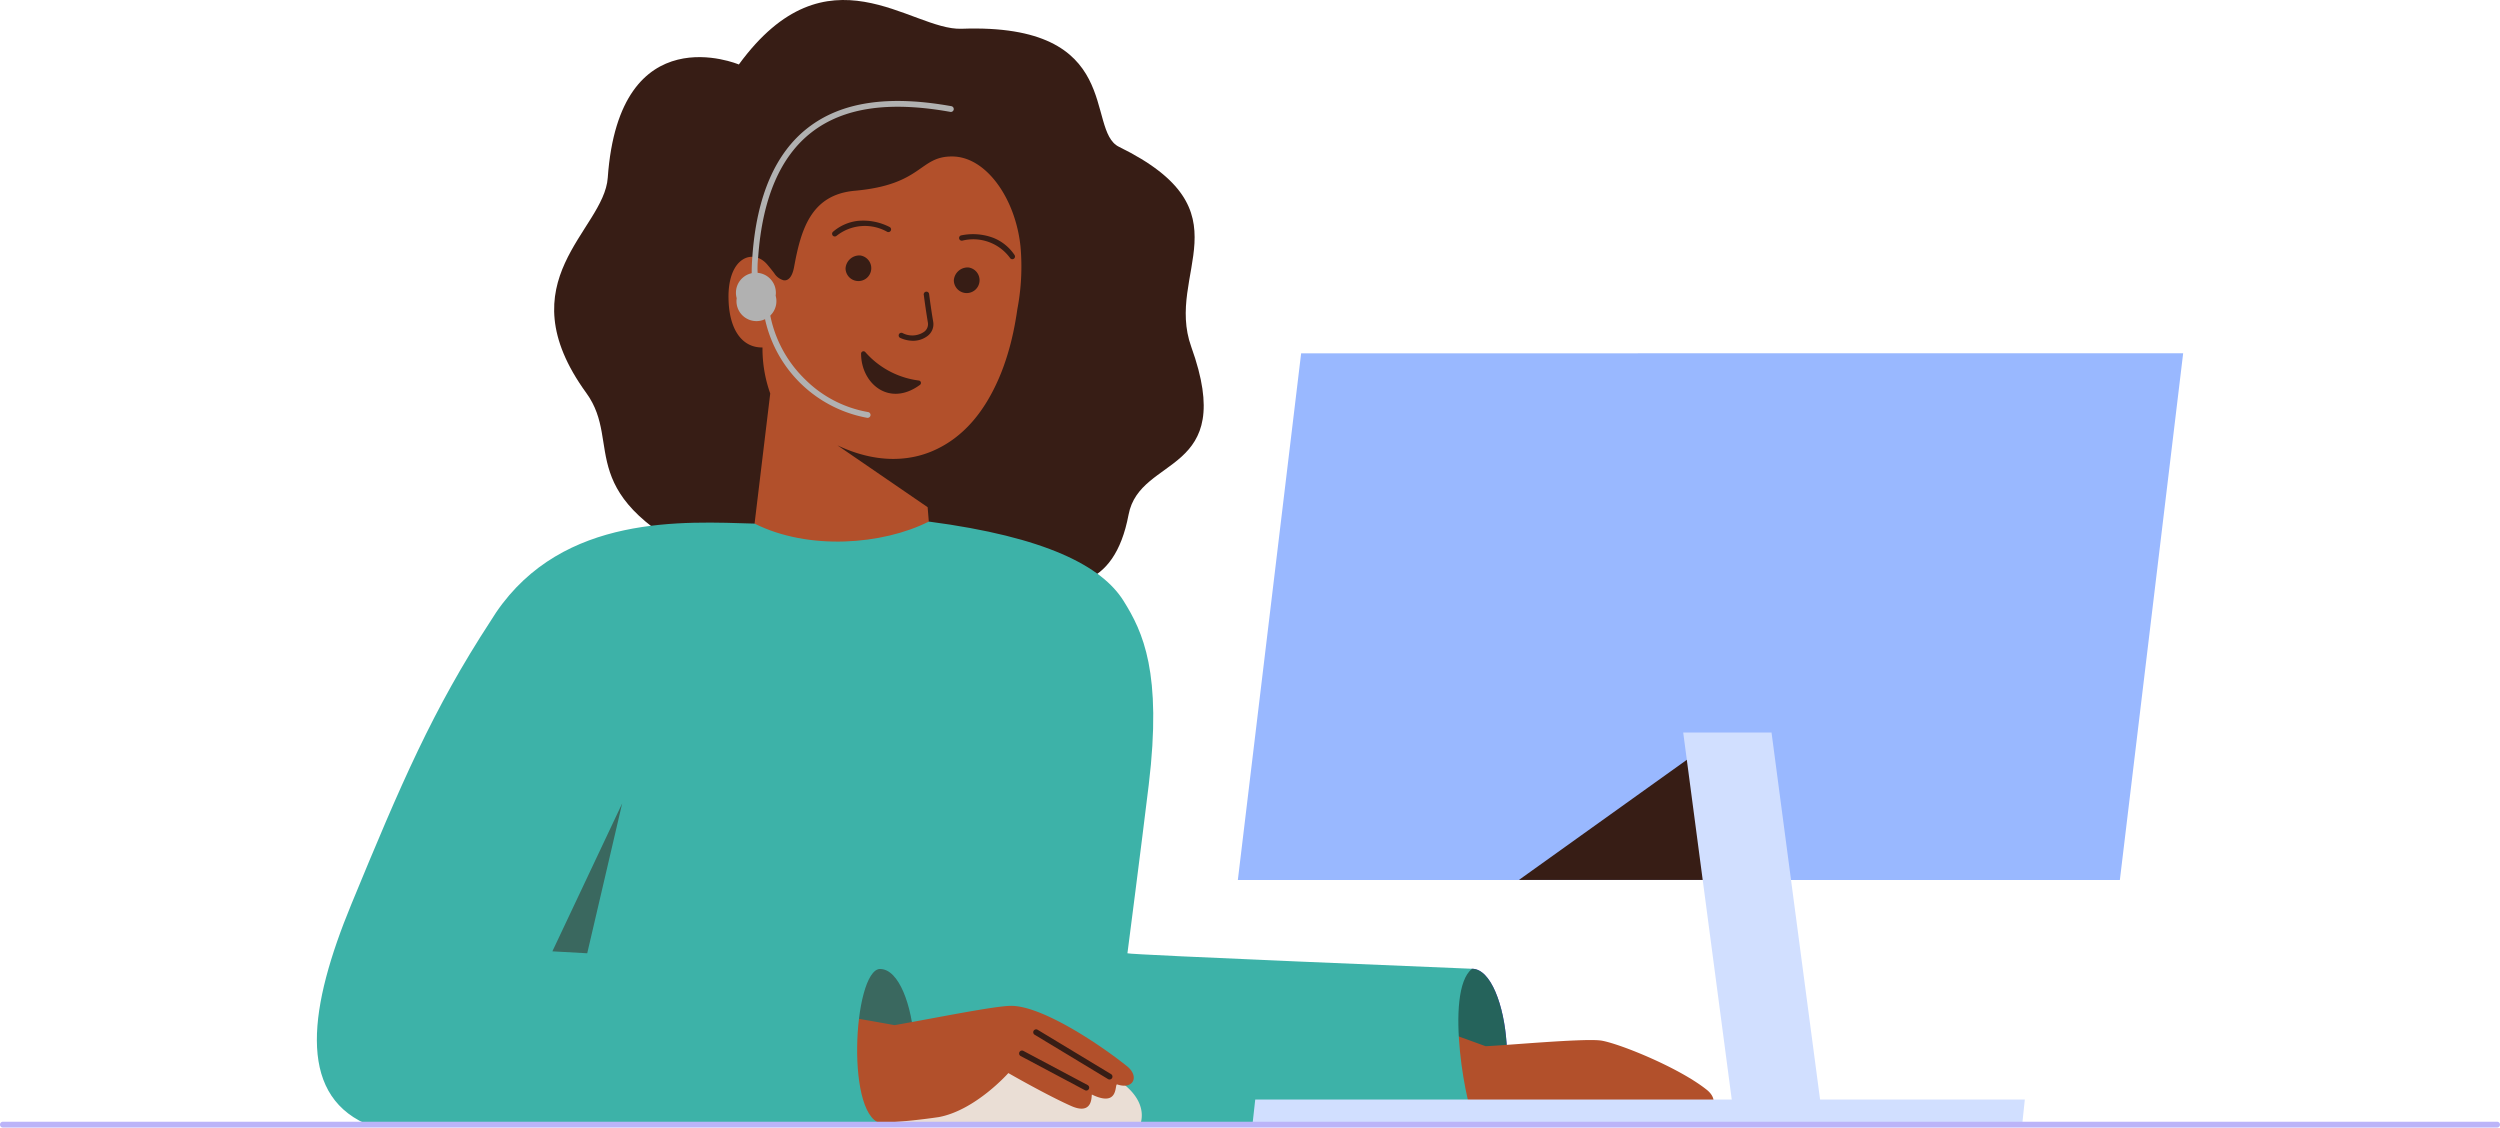
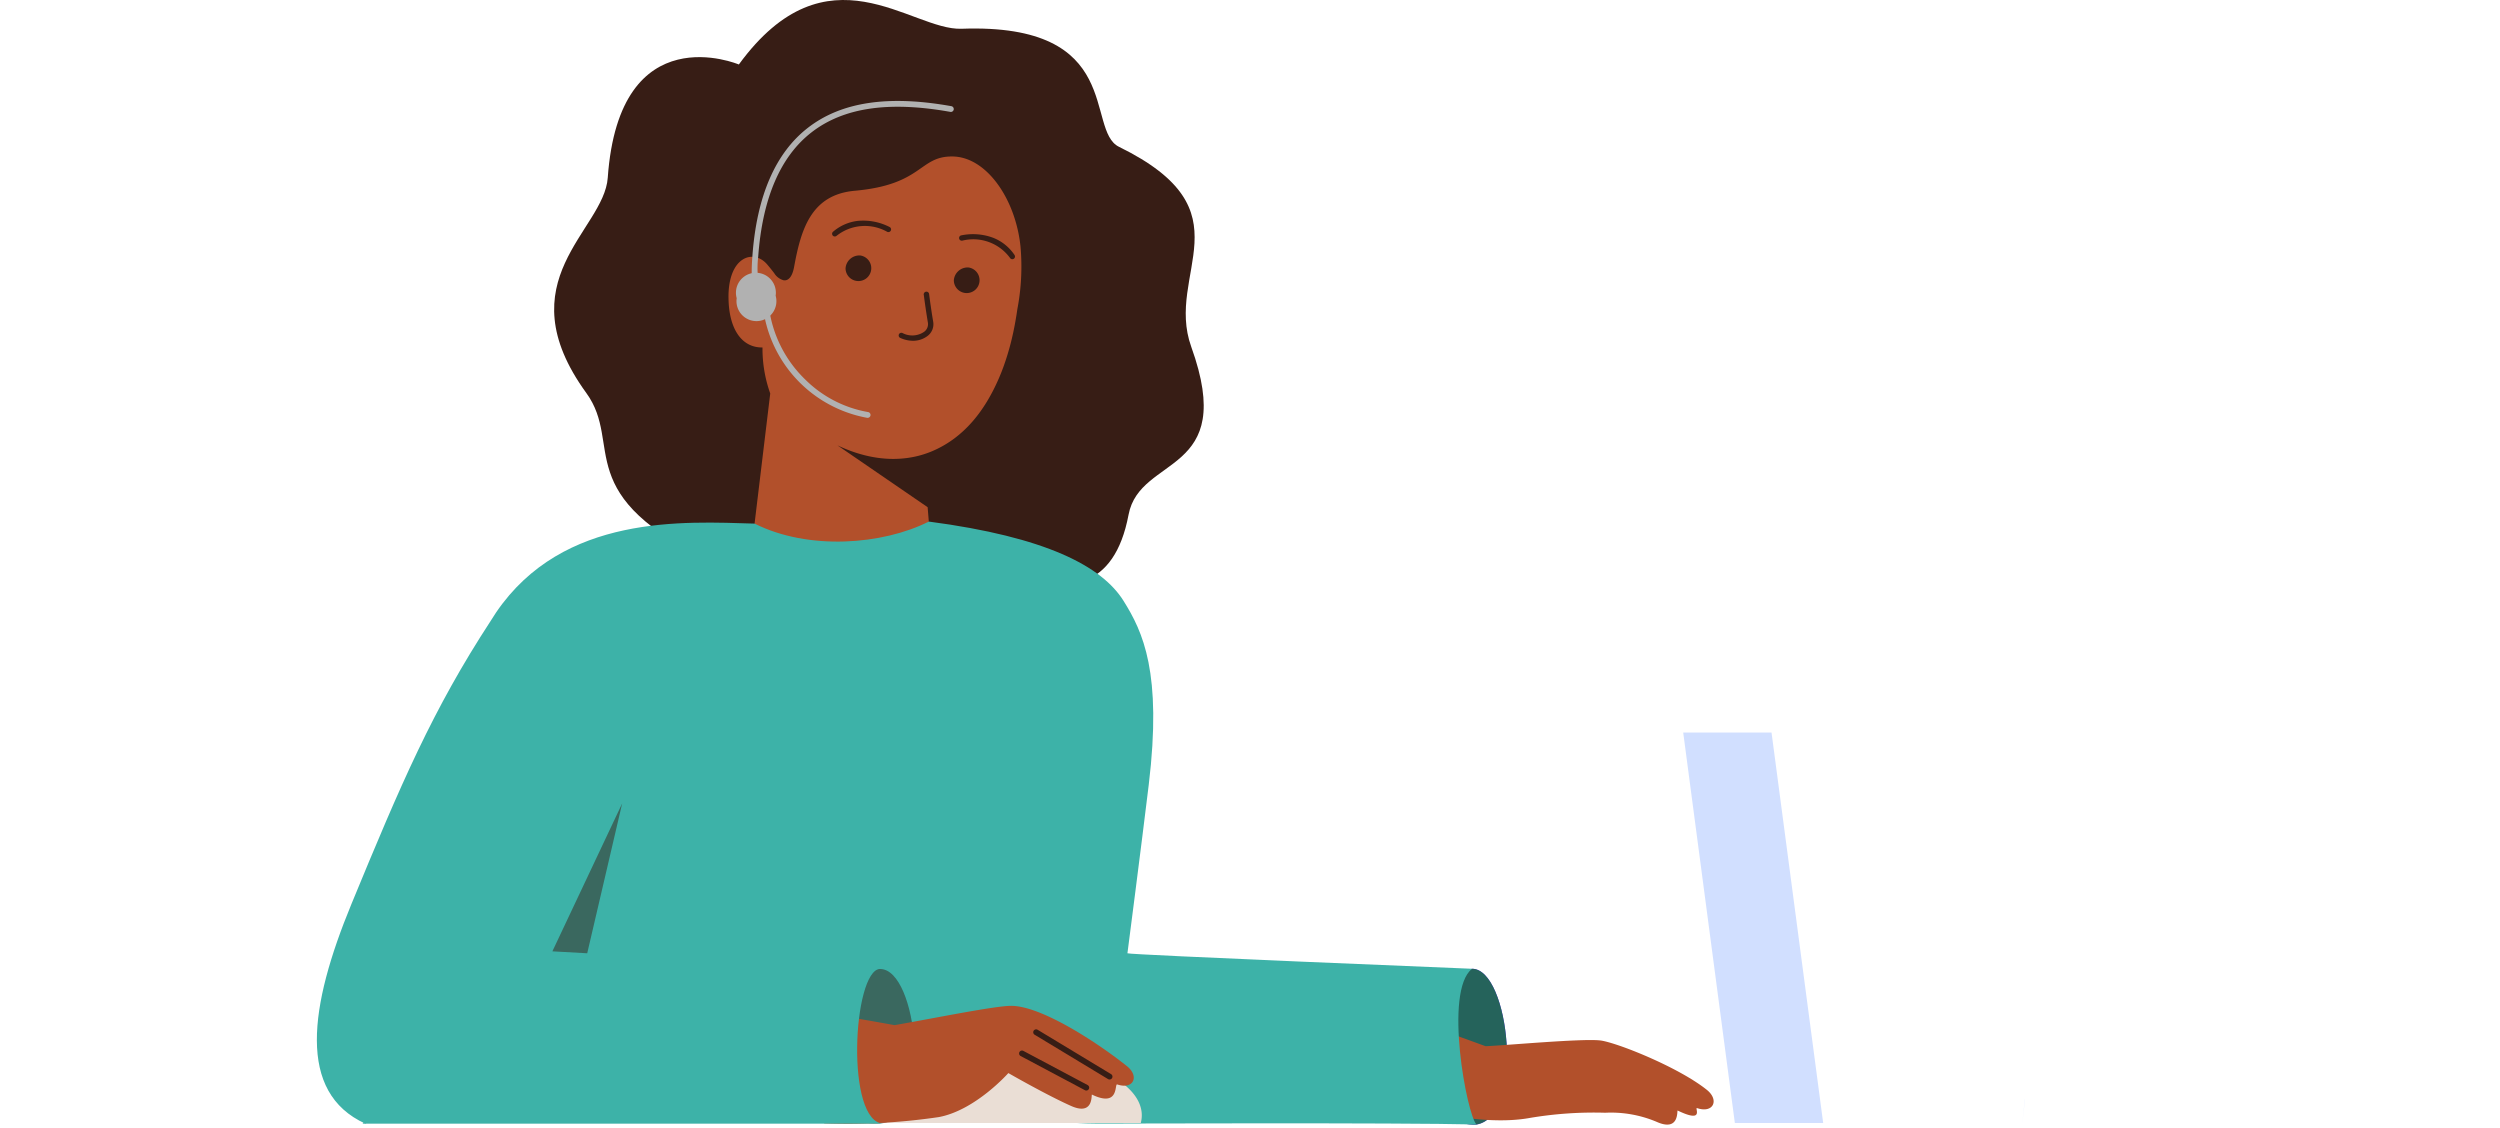
<svg xmlns="http://www.w3.org/2000/svg" id="agent_image" data-name="agent image" width="288" height="129.892" viewBox="0 0 288 129.892">
  <defs>
    <clipPath id="clip-path">
      <rect id="Rectangle_335" data-name="Rectangle 335" width="288" height="129.892" fill="none" />
    </clipPath>
    <clipPath id="clip-path-3">
      <rect id="Rectangle_330" data-name="Rectangle 330" width="9.966" height="17.946" fill="#25635b" />
    </clipPath>
    <clipPath id="clip-path-4">
      <rect id="Rectangle_331" data-name="Rectangle 331" width="9.889" height="17.825" fill="none" />
    </clipPath>
    <clipPath id="clip-path-5">
      <rect id="Rectangle_332" data-name="Rectangle 332" width="8.041" height="17.263" fill="none" />
    </clipPath>
    <clipPath id="clip-path-6">
-       <rect id="Rectangle_333" data-name="Rectangle 333" width="23.953" height="14.971" fill="none" />
-     </clipPath>
+       </clipPath>
  </defs>
  <g id="Group_1154" data-name="Group 1154" clip-path="url(#clip-path)">
    <g id="Group_1153" data-name="Group 1153">
      <g id="Group_1152" data-name="Group 1152" clip-path="url(#clip-path)">
        <path id="Path_1829" data-name="Path 1829" d="M109.947,7.431S96.174,1.6,94.839,20.479c-.431,6.1-11.889,11.819-2.47,24.793,4.347,5.988-2.107,11.786,15.062,19.76,6.654,3.091,17.688-1.184,19.3-2,5.921-3,24.787,13.805,28.106-3.741,1.31-6.929,12.578-4.46,7.224-19.331-3.082-8.562,6.84-15.613-8.328-23.048-3.922-1.922.746-14.288-18.14-13.6-5.841.214-15.446-9.86-25.651,4.117" transform="translate(-24.826 0)" fill="#371d15" />
        <path id="Path_1830" data-name="Path 1830" d="M116.562,41.331c.042,3.6,1.534,5.744,3.915,5.707a15.382,15.382,0,0,0,.891,5.3l-1.806,15c9.453,11.179,20.074-.245,20.074-.245L139.5,65.44l-10.386-7.124c4.542,2.151,8.236,1.758,10.747.737,3.913-1.59,6.3-4.9,7.831-8.427q.32-.737.588-1.487.229-.645.426-1.293c.254-.823.463-1.65.639-2.459q.18-.834.314-1.639.1-.57.175-1.12a25.928,25.928,0,0,0,.359-7.268c-.581-5.467-3.915-10.25-7.787-10.323-3.92-.072-3.392,3.242-11.306,3.949-5.016.45-6.188,4.417-6.985,8.782-.209,1.145-.666,1.6-1.191,1.534a1.846,1.846,0,0,1-1.1-.826c-.231-.3-.49-.629-.806-1-1.578-1.848-4.512-.906-4.458,3.854" transform="translate(-32.637 -7.01)" fill="#b2502b" />
        <path id="Path_1831" data-name="Path 1831" d="M157.368,37.878a6.67,6.67,0,0,0-3.687-.269.31.31,0,0,0,.156.6,5.24,5.24,0,0,1,5.494,2.011.31.31,0,0,0,.513-.348,5.29,5.29,0,0,0-2.475-1.994" transform="translate(-42.966 -10.49)" fill="#371d15" />
        <path id="Path_1832" data-name="Path 1832" d="M136.146,35.322a6.668,6.668,0,0,1,3.626.719.31.31,0,0,1-.31.537,5.24,5.24,0,0,0-5.83.482.31.31,0,0,1-.4-.473,5.29,5.29,0,0,1,2.915-1.266" transform="translate(-37.274 -9.882)" fill="#371d15" />
        <path id="Path_1833" data-name="Path 1833" d="M152.606,44.278a1.482,1.482,0,1,0,1.683-1.488,1.6,1.6,0,0,0-1.683,1.488" transform="translate(-42.724 -11.978)" fill="#371d15" />
        <path id="Path_1834" data-name="Path 1834" d="M135.28,42.357a1.482,1.482,0,1,0,1.683-1.488,1.6,1.6,0,0,0-1.683,1.488" transform="translate(-37.873 -11.44)" fill="#371d15" />
        <path id="Path_1835" data-name="Path 1835" d="M145.225,52.318a2.741,2.741,0,0,0,1.833-.508,1.692,1.692,0,0,0,.708-1.65c-.2-1.171-.353-2.266-.472-3.19a.313.313,0,1,0-.611.107c.12.926.276,2.018.472,3.186a1.092,1.092,0,0,1-.473,1.053,2.419,2.419,0,0,1-2.467.113.31.31,0,0,0-.261.562,3.555,3.555,0,0,0,1.271.326" transform="translate(-40.257 -13.069)" fill="#371d15" />
        <path id="Path_1836" data-name="Path 1836" d="M233.732,172.947c5.576-.956,3.835-17.944-.515-17.944-7.143,3.563-8.843,18.121.515,17.944" transform="translate(-63.638 -43.401)" fill="#6236ff" />
        <g id="Group_1142" data-name="Group 1142" transform="translate(163.641 111.602)" style="mix-blend-mode: normal;isolation: isolate">
          <g id="Group_1141" data-name="Group 1141" style="mix-blend-mode: normal;isolation: isolate">
            <g id="Group_1140" data-name="Group 1140" clip-path="url(#clip-path-3)" style="mix-blend-mode: normal;isolation: isolate">
              <path id="Path_1837" data-name="Path 1837" d="M233.732,172.947c5.576-.956,3.835-17.944-.515-17.944-7.143,3.563-8.843,18.121.515,17.944" transform="translate(-227.279 -155.003)" fill="#25635b" />
            </g>
          </g>
        </g>
        <path id="Path_1838" data-name="Path 1838" d="M225.773,163.247c.14-.107,8.585,2.985,8.585,2.985,2.565-.112,10.93-.892,13.16-.67,1.776.178,9.012,3.042,12.329,5.7,1.457,1.166.753,2.736-1.126,2.1-.337-.114.948,1.817-2.24.279-.1-.049.251,2.5-2.426,1.3a13.54,13.54,0,0,0-5.918-1.045,44.3,44.3,0,0,0-8.649.592c-5.609,1.033-12.936-1.115-12.936-1.115Z" transform="translate(-63.216 -45.708)" fill="#b2502b" />
        <path id="Path_1839" data-name="Path 1839" d="M184.289,152.913c-1.115-1.115-3.8-15.379-.515-17.944,0,0-39.644-1.613-39.7-1.784,0,0,1.621-12.509,2.454-19.405,1.561-12.936-.669-17.621-2.9-21.19-2.494-3.99-8.922-7.36-22.432-9.138-5.316,2.677-13.849,3.361-20.074.235-8.094-.235-22.041-1.134-29.782,10.241,0,0-.415.64-.615.958-6.7,10.273-10.293,18.67-16.057,32.652-4.849,11.763-6.278,21.675,1.612,25.272l28.207-18.785-.9,15.256c23.275,3.382,54.747,3.351,59.822,2.416.434,1.022-4.015-24.981-4.015-24.981s-11.961,18.273-11.375,19.4c3.345,6.468,7.671,6.692,13.483,6.692,0,0,33.871-.123,42.792.1" transform="translate(-14.194 -23.367)" fill="#3db2a8" />
        <path id="Path_1840" data-name="Path 1840" d="M170.272,175.627a3.38,3.38,0,0,1-.117.882l-31.687.005a3.423,3.423,0,0,1-.118-.887c0-4.014,7.146-7.268,15.961-7.268s15.961,3.254,15.961,7.268" transform="translate(-38.738 -47.141)" fill="#eaded5" />
        <g id="Group_1145" data-name="Group 1145" transform="translate(95.484 111.628)" opacity="0.5" style="mix-blend-mode: multiply;isolation: isolate">
          <g id="Group_1144" data-name="Group 1144">
            <g id="Group_1143" data-name="Group 1143" clip-path="url(#clip-path-4)">
              <path id="Path_1841" data-name="Path 1841" d="M138.964,172.779c5.576-.956,3.9-17.741-.446-17.741-7.416,0-8.465,19.256.446,17.741" transform="translate(-132.616 -155.039)" fill="#371d15" />
            </g>
          </g>
        </g>
        <path id="Path_1842" data-name="Path 1842" d="M130.978,161.708c.14-.107,8.754,1.45,8.754,1.45,4.275-.742,11.529-2.223,13.415-2.225,3.513-.005,10.04,4.3,13.357,6.953,1.457,1.166.753,2.735-1.127,2.1-.337-.114.279,2.709-2.909,1.171-.1-.049.251,2.5-2.426,1.3-2.89-1.292-7.206-3.779-7.206-3.779s-3.792,4.293-8.029,5.074a71.853,71.853,0,0,1-13.186.719Z" transform="translate(-36.674 -45.061)" fill="#b2502b" />
        <path id="Path_1843" data-name="Path 1843" d="M174.1,170.47a.329.329,0,0,1-.173-.048l-8.476-5.121a.335.335,0,0,1,.346-.572l8.476,5.121a.334.334,0,0,1-.174.621" transform="translate(-46.28 -46.111)" fill="#371d15" />
        <path id="Path_1844" data-name="Path 1844" d="M170.79,172.693a.336.336,0,0,1-.157-.04l-7.419-3.945a.335.335,0,0,1,.314-.591l7.42,3.946a.335.335,0,0,1-.158.63" transform="translate(-45.65 -47.062)" fill="#371d15" />
        <path id="Path_1845" data-name="Path 1845" d="M71.751,151.6l45.881,2.457c-3.151.167-4.04,17.837.446,17.837H58.02Z" transform="translate(-16.246 -42.448)" fill="#3db2a8" />
        <g id="Group_1148" data-name="Group 1148" transform="translate(63.633 92.554)" opacity="0.5" style="mix-blend-mode: multiply;isolation: isolate">
          <g id="Group_1147" data-name="Group 1147">
            <g id="Group_1146" data-name="Group 1146" clip-path="url(#clip-path-5)">
              <path id="Path_1846" data-name="Path 1846" d="M96.42,128.548l-8.041,17.04,4.015.223Z" transform="translate(-88.379 -128.548)" fill="#371d15" />
            </g>
          </g>
        </g>
        <path id="Path_1847" data-name="Path 1847" d="M122.356,46.279a2.3,2.3,0,1,1-4.487.286,2.3,2.3,0,1,1,4.487-.286" transform="translate(-33.001 -12.214)" fill="#b1b1b1" />
        <path id="Path_1848" data-name="Path 1848" d="M133.623,52.656a.291.291,0,0,1-.043,0,14.76,14.76,0,0,1-12.113-14.376,4.29,4.29,0,0,0-.138-1.218l-.042.023a.628.628,0,0,1-.66.056c-.325-.21-.45-.731-.274-3.131.5-6.9,2.654-11.865,6.389-14.763,3.845-2.984,9.253-3.8,16.532-2.494a.334.334,0,1,1-.118.658c-7.082-1.271-12.317-.5-16,2.364-3.578,2.778-5.641,7.583-6.132,14.283a11.332,11.332,0,0,0-.032,2.427.663.663,0,0,1,.665-.058c.323.186.454.683.483,1.835a14.07,14.07,0,0,0,4.247,9.927,13.576,13.576,0,0,0,7.284,3.8.335.335,0,0,1-.042.667" transform="translate(-33.676 -4.521)" fill="#b1b1b1" />
-         <path id="Path_1849" data-name="Path 1849" d="M137.774,56.48c0,3.427,3.226,6.2,6.782,3.595a.278.278,0,0,0-.125-.5,9.855,9.855,0,0,1-6.162-3.265.277.277,0,0,0-.495.169" transform="translate(-38.577 -15.738)" fill="#371d15" />
-         <path id="Path_1850" data-name="Path 1850" d="M306.956,56.524,299.664,117.2H198.056l7.291-60.671Z" transform="translate(-55.456 -15.827)" fill="#99b8ff" />
        <g id="Group_1151" data-name="Group 1151" transform="translate(174.984 86.398)" style="mix-blend-mode: overlay;isolation: isolate">
          <g id="Group_1150" data-name="Group 1150">
            <g id="Group_1149" data-name="Group 1149" clip-path="url(#clip-path-6)">
              <path id="Path_1851" data-name="Path 1851" d="M266.986,134.967H243.033L263.949,120Z" transform="translate(-243.033 -119.997)" fill="#371d15" />
            </g>
          </g>
        </g>
-         <path id="Path_1852" data-name="Path 1852" d="M289.067,178.807H200.394l.32-2.885H289.37Z" transform="translate(-56.11 -49.258)" fill="#d1dfff" />
+         <path id="Path_1852" data-name="Path 1852" d="M289.067,178.807l.32-2.885H289.37Z" transform="translate(-56.11 -49.258)" fill="#d1dfff" />
        <path id="Path_1853" data-name="Path 1853" d="M275.263,162.187h10.175l-5.949-44.978H269.314Z" transform="translate(-75.408 -32.818)" fill="#d1dfff" />
-         <path id="Path_1854" data-name="Path 1854" d="M287.665,180.145H.334a.334.334,0,0,1,0-.669H287.665a.334.334,0,1,1,0,.669" transform="translate(0 -50.253)" fill="#bbb4f8" />
      </g>
    </g>
  </g>
</svg>